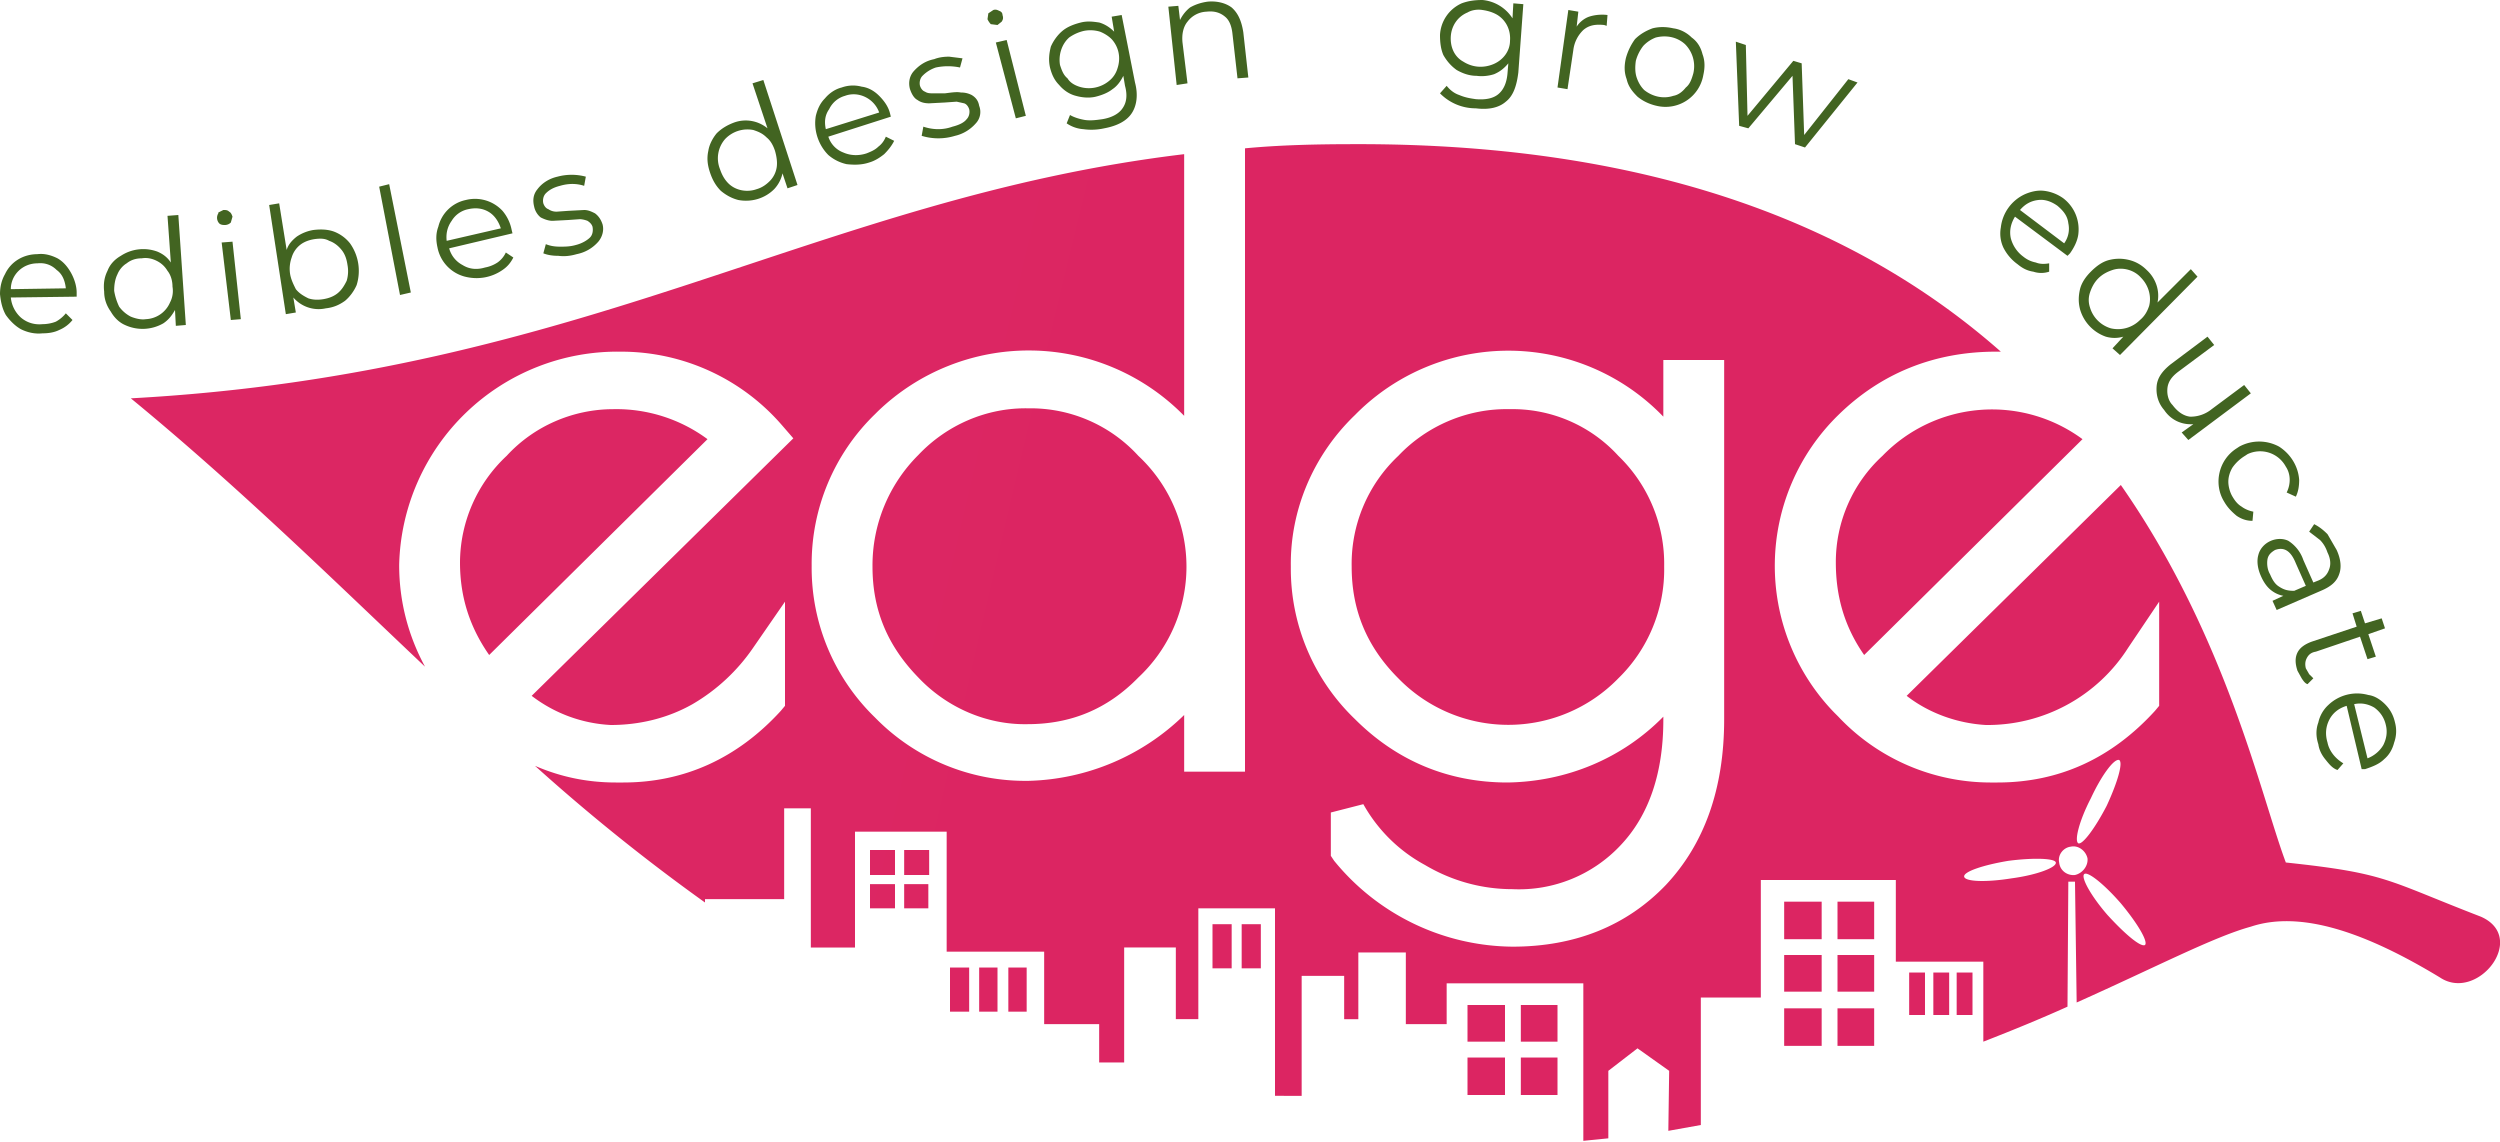
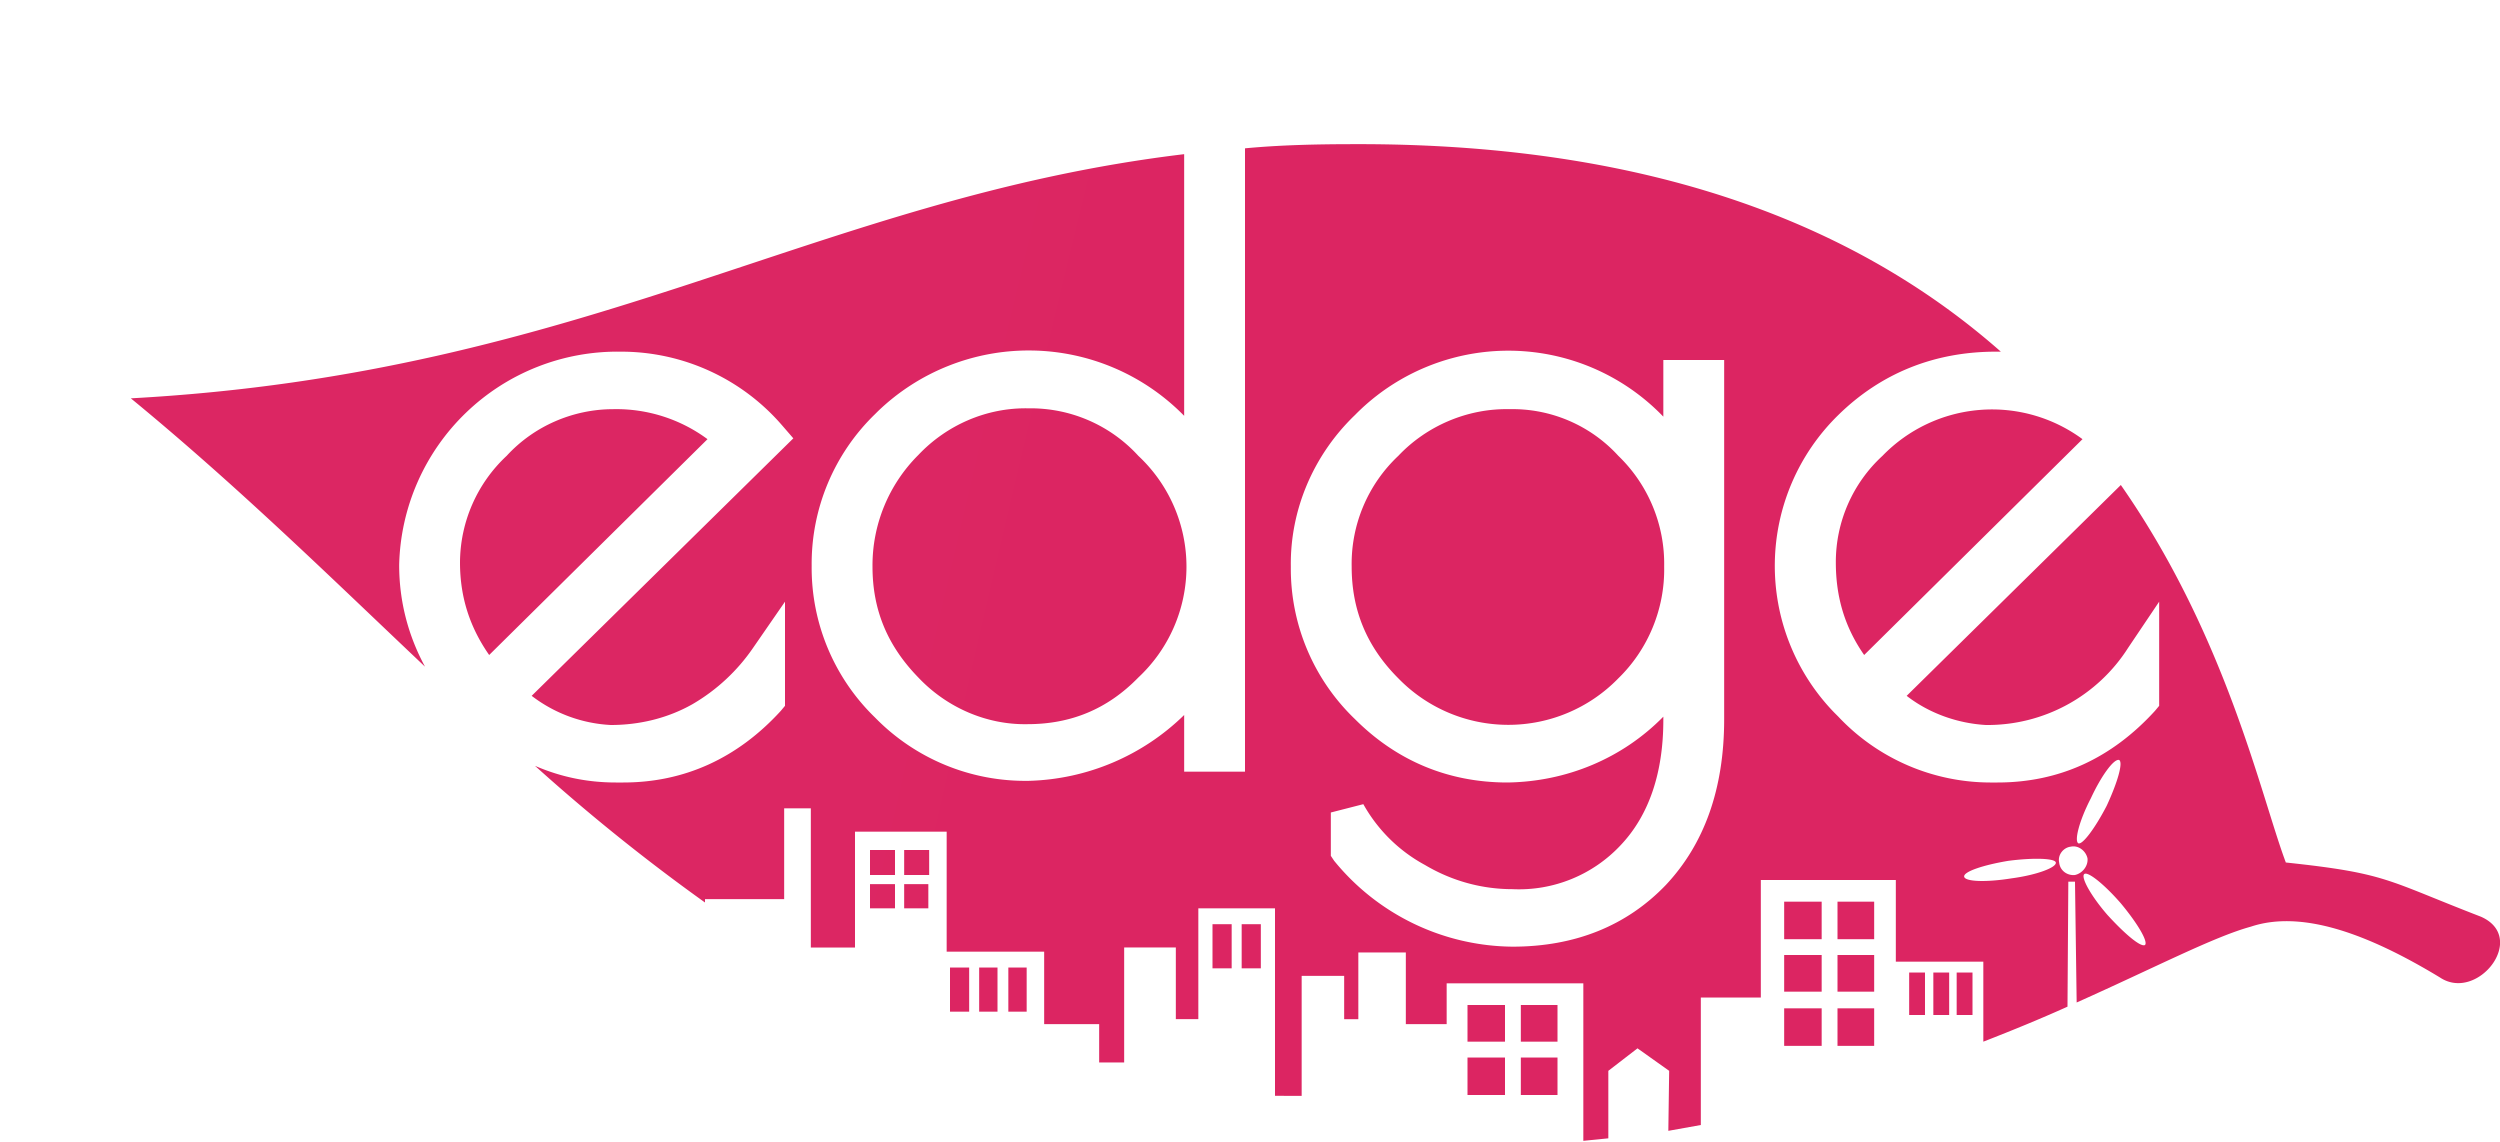
<svg xmlns="http://www.w3.org/2000/svg" viewBox="0 0 300 137" style="background-color:#ffffff00">
  <defs>
    <radialGradient id="a" cx="8658.8%" cy="866%" r="13147.3%">
      <stop stop-color="#b90646" offset="0%" />
      <stop stop-color="#b90646" offset="1%" />
      <stop stop-color="#d91c5c" offset="20%" />
      <stop stop-color="#d91c5c" offset="60%" />
      <stop stop-color="#ef5b87" offset="99%" />
      <stop stop-color="#ef5b87" offset="100%" />
    </radialGradient>
  </defs>
  <path d="M147.8 110.9v5.3h-2.3v-5.3h2.3zm-26.8 5.2v5.3h2.2v-5.3H121zm28-5.2v5.3h2.3v-5.3H149zm69.6-2.7h-4.5v4.5h4.5v-4.5zm-4.5 10.8h4.5v-4.4h-4.5v4.4zm-31.6 12.4h4.4v-4.5h-4.4v4.5zm-65-15.3v5.3h2.2v-5.3h-2.2zm69.4 4.5h-4.4v4.4h4.4v-4.4zM104.4 109h3v-2.9h-3v2.9zm3-7h-3v3h3v-3zm4.1 0h-3v3h3v-3zm-3 7h2.9v-2.9h-2.9v2.9zm5.5 7.1v5.3h2.3v-5.3H114zm62.1 15.3h4.5v-4.5h-4.5v4.5zm0-6.4h4.5v-4.4h-4.5v4.4zm38 .5h4.5V121h-4.5v4.5zm20.7-8.8v5.1h1.9v-5.1h-1.9zm-2.8 0v5.1h1.9v-5.1H232zm-11.5 2.3h4.4v-4.4h-4.4v4.4zm4.4-10.8h-4.4v4.5h4.4v-4.5zm-4.4 17.3h4.4V121h-4.4v4.5zM123.4 49c-5-.1-9.8 2-13.2 5.6a18.7 18.7 0 0 0-5.5 13.4c0 5.2 1.8 9.5 5.5 13.3 3.4 3.6 8.2 5.7 13.1 5.6 5.2 0 9.6-1.8 13.3-5.6a18.2 18.2 0 0 0 0-26.6 17.5 17.5 0 0 0-13.2-5.7zm102.5 5.7a17.3 17.3 0 0 0-5.6 12.8c0 4.2 1.1 7.8 3.4 11.1l26.2-25.9a18.3 18.3 0 0 0-24 2zM73.6 49.1c-4.8 0-9.5 2-12.8 5.6a17.6 17.6 0 0 0-5.6 12.8c0 4.2 1.2 7.8 3.5 11.1l26.2-25.9a18.4 18.4 0 0 0-11.3-3.6zm107.5 0c-5-.1-9.9 2-13.3 5.6a17.8 17.8 0 0 0-5.6 13.3c0 5.2 1.8 9.6 5.6 13.4a18.4 18.4 0 0 0 26.4 0c3.6-3.5 5.6-8.4 5.5-13.4a18 18 0 0 0-5.5-13.3 17.2 17.2 0 0 0-13.1-5.6zm111.7 68.2c-8.9-5.4-16.7-8.1-22.7-6.1-4.4 1.2-11.5 4.9-20.9 9.1l-.2-14.5h-.8l-.1 15c-3.1 1.4-6.5 2.8-10.1 4.2v-9.6h-10.5v-9.8h-16.2v14.1h-7.2V135l-3.9.7.1-7.2-3.8-2.7-3.5 2.7v8.1l-3 .3V118h-16.4v4.9h-4.9v-8.6H163v8h-1.7v-5.2h-5.1v14.4H153V109h-9.2v13.3h-2.7v-8.6h-6.2v13.8h-3v-4.6h-6.6v-8.7h-11.7V99.8h-11v13.9h-5.3V97h-3.2v10.9h-9.5v.4a232.2 232.2 0 0 1-20.4-16.4c3 1.3 6.2 2 9.7 2h.9c7.3 0 13.7-2.9 18.9-8.6l.5-.6V72.2l-3.8 5.5a22.6 22.6 0 0 1-7.3 6.8c-3 1.7-6.4 2.5-9.8 2.5a17 17 0 0 1-9.5-3.5l31.4-30.9-1.3-1.5a25.5 25.5 0 0 0-19.4-8.9 26.2 26.2 0 0 0-26.6 25.6c0 4.4 1.1 8.5 3.1 12.2-11.1-10.5-22.4-21.6-35.3-32.2 54.9-3 82.3-24 126.4-29.3v31.4a26.1 26.1 0 0 0-36.8-.5l-.3.3a25 25 0 0 0-7.6 18.2 25 25 0 0 0 7.6 18.2 25.2 25.2 0 0 0 18.5 7.6 27.7 27.7 0 0 0 18.6-7.9v6.8h7.3V17.8c4.2-.4 8.6-.5 13.2-.5 37.2-.1 61.4 10.7 77.5 24.9h-.6c-7.4 0-13.8 2.6-18.9 7.6a25.3 25.3 0 0 0-.5 35.7l.5.5a25.1 25.1 0 0 0 18.2 7.9h.9c7.4 0 13.7-2.9 18.9-8.6l.5-.6V72.2l-3.7 5.5a20 20 0 0 1-17.1 9.3c-3.4-.2-6.8-1.4-9.5-3.5l25.7-25.3c12.7 18.2 16.8 37.3 19.8 45.3 12.2 1.3 12 2.1 23.4 6.5 5.7 2.5-.4 10.3-4.9 7.3zm-85.9-74.1h-7.3V50a25.8 25.8 0 0 0-37-.2c-5 4.8-7.8 11.4-7.7 18.2a25 25 0 0 0 7.7 18.3c5 5 11.2 7.6 18.3 7.6 7.1-.1 13.8-2.9 18.7-7.9v.4c0 6.3-1.7 11.4-5.1 15a16.7 16.7 0 0 1-13 5.3c-3.7 0-7.3-1-10.5-2.9a18.6 18.6 0 0 1-7.4-7.3l-3.9 1v5.2l.4.6a27.9 27.9 0 0 0 21.4 10.3c7.5 0 13.7-2.5 18.4-7.4 4.6-4.9 7-11.5 7-19.9V43.2zm42.5 58c.5.2 2-1.8 3.4-4.5 1.3-2.8 2-5.2 1.5-5.5-.6-.2-2.1 1.8-3.4 4.6-1.4 2.7-2 5.1-1.5 5.4zm-2.7 2.3c-.1-.5-2.6-.6-5.7-.2-3 .5-5.4 1.3-5.3 1.9.1.6 2.6.7 5.7.2 3-.4 5.4-1.3 5.3-1.9zm3.8-.5c-.2-.9-1.1-1.6-2-1.4-.9.1-1.6 1-1.4 1.9.1 1 1 1.6 1.9 1.5.9-.2 1.6-1.1 1.5-2zm4 5.4c-2-2.3-4-3.9-4.4-3.5-.4.4.8 2.6 2.8 4.9 2.1 2.3 4 3.9 4.5 3.6.4-.4-.9-2.6-2.9-5zm-25.4 8.3v5.1h1.9v-5.1h-1.9z" fill="url(#a)" />
-   <path d="M6.9 31c-.8-.4-1.6-.6-2.4-.5-1.7 0-3.2.9-3.9 2.4-.4.7-.6 1.5-.6 2.4.1 1 .3 1.8.7 2.5.5.7 1.1 1.3 1.8 1.7.8.4 1.7.6 2.6.5.7 0 1.4-.1 2-.4a4 4 0 0 0 1.6-1.2l-.8-.8a4 4 0 0 1-1.2 1c-.5.2-1.1.3-1.6.3-1 .1-1.9-.2-2.6-.8a3.7 3.7 0 0 1-1.2-2.4l7.9-.1v-.5c0-.8-.3-1.7-.7-2.4-.4-.7-.9-1.3-1.6-1.7zm-5.6 3.7c0-1.7 1.4-3.1 3.2-3.1.9-.1 1.7.2 2.3.8.7.5 1 1.3 1.1 2.2l-6.6.1zm18.8-8.8l.4 5.6c-.4-.6-.9-1-1.6-1.3a4.9 4.9 0 0 0-4.4.5c-.7.4-1.3 1-1.6 1.8-.4.8-.5 1.6-.4 2.5 0 .9.3 1.7.8 2.4.4.7 1 1.3 1.7 1.6a5 5 0 0 0 4.6-.2c.6-.4 1-.9 1.4-1.6l.1 1.9 1.2-.1-.9-13.2-1.3.1zm.3 10.4a3.3 3.3 0 0 1-2.9 2c-.6.1-1.3-.1-1.8-.3a4 4 0 0 1-1.4-1.2 7 7 0 0 1-.6-1.9c0-.7.1-1.4.4-2 .2-.5.6-1 1.1-1.3.5-.4 1.1-.6 1.8-.6.6-.1 1.2 0 1.8.3.6.3 1 .7 1.3 1.2.4.5.6 1.2.6 1.9a3 3 0 0 1-.3 1.9zm7.5-7.3l1 9.3-1.2.1-1.1-9.3 1.3-.1zm-.9-2c-.2 0-.5 0-.7-.2a1 1 0 0 1-.1-1.2v-.1l.6-.3c.3 0 .5 0 .7.2.2.1.3.3.4.6l-.2.7a1 1 0 0 1-.7.3zm15 2.2a4.5 4.5 0 0 0-1.9-1.4c-.8-.3-1.7-.3-2.5-.2a5 5 0 0 0-2 .8c-.5.4-1 .9-1.2 1.6l-.9-5.6-1.2.2 2 13.1 1.2-.2-.3-1.8a4 4 0 0 0 3.9 1.3c.9-.1 1.6-.4 2.3-.9.6-.5 1.1-1.2 1.4-1.9a5.7 5.7 0 0 0-.8-5zm-.4 4.5c-.3.6-.6 1.1-1.1 1.5-.5.4-1.1.6-1.7.7-.6.1-1.2.1-1.8-.1-.6-.3-1.1-.6-1.5-1.1-.3-.6-.6-1.2-.7-1.9a4 4 0 0 1 .2-1.9 3 3 0 0 1 1-1.5c.5-.4 1.1-.6 1.7-.7.7-.1 1.3-.1 1.8.2.6.2 1.1.6 1.5 1.1.4.5.6 1.1.7 1.8a4 4 0 0 1-.1 1.9zm5.1-11.6l2.6 13-1.3.3-2.5-13 1.2-.3zm13 9.4a4 4 0 0 1-1.5.6c-1 .3-1.9.2-2.7-.3a3.2 3.2 0 0 1-1.6-2l7.6-1.8-.1-.4a5 5 0 0 0-1.1-2.3 4.5 4.5 0 0 0-4.4-1.3 4.3 4.3 0 0 0-3.3 3.2c-.3.8-.3 1.6-.1 2.5a4.5 4.5 0 0 0 3.3 3.5c1.6.4 3.2.1 4.5-.8.6-.4 1-.9 1.3-1.5l-.9-.6a3 3 0 0 1-1 1.2zm-6.1-2.6c-.1-.9.1-1.7.6-2.4a3 3 0 0 1 2-1.4c.9-.2 1.7-.1 2.4.3s1.2 1.1 1.5 2l-6.5 1.5zm18.7-2c.2.7 0 1.5-.5 2.1-.7.8-1.6 1.3-2.6 1.5-.7.2-1.4.3-2.2.2-.7 0-1.3-.1-1.8-.3l.3-1.1c.5.2 1 .3 1.7.3.6 0 1.2 0 1.9-.2.8-.2 1.4-.6 1.7-.9.3-.3.4-.8.3-1.3-.1-.3-.3-.5-.6-.7a3 3 0 0 0-.9-.2l-1.4.1-1.9.1c-.5 0-1-.2-1.4-.4-.4-.3-.7-.8-.8-1.3-.2-.8-.1-1.5.4-2.1.6-.8 1.5-1.3 2.4-1.5 1.1-.3 2.3-.3 3.4 0l-.2 1.1c-.9-.3-1.9-.3-2.9 0-.8.2-1.3.5-1.7.9-.3.3-.4.8-.3 1.2.1.3.3.6.6.7.3.2.6.3 1 .3l1.4-.1 1.9-.1c.5 0 .9.2 1.3.4.4.3.7.7.9 1.3zm18-16.9l1.8 5.4a4.1 4.1 0 0 0-4-.7c-.8.3-1.5.7-2.1 1.3-.5.6-.9 1.4-1 2.1-.2.9-.1 1.7.2 2.6.3.9.7 1.6 1.3 2.2.6.5 1.3.9 2.1 1.1 1.6.3 3.2-.2 4.3-1.3a4 4 0 0 0 1-1.9l.6 1.8 1.2-.4-4.1-12.6-1.3.4zm2.9 10.1a3 3 0 0 1-.8 1.6c-.4.4-.9.8-1.6 1-1.1.4-2.5.2-3.4-.7-.5-.5-.8-1.1-1-1.7a3.5 3.5 0 0 1 .6-3.6 3.7 3.7 0 0 1 3.4-1.1c.6.2 1.1.4 1.6.9.5.4.8 1 1 1.6.2.7.3 1.4.2 2zm12.2-2.5c-.4.4-.9.6-1.4.8-.9.3-1.9.3-2.8-.1a3 3 0 0 1-1.8-1.9l7.5-2.4-.1-.4c-.2-.8-.7-1.5-1.3-2.1-.6-.6-1.3-1-2.1-1.1a4 4 0 0 0-2.4.1c-.8.2-1.5.7-2 1.3-.6.6-.9 1.3-1.1 2.1-.3 1.7.3 3.5 1.5 4.7a5 5 0 0 0 2.2 1.1c.9.1 1.8.1 2.7-.2.7-.2 1.3-.6 1.8-1 .5-.5.9-1 1.2-1.6l-1-.5c-.2.5-.5.9-.9 1.2zm-5.9-4.5a3 3 0 0 1 1.9-1.6c1.6-.6 3.5.3 4.1 2l-6.4 2c-.2-.9-.1-1.7.4-2.4zm18-.4a2 2 0 0 1-.4 2.1c-.7.8-1.6 1.3-2.5 1.5-1.3.4-2.7.4-4 0l.2-1.1c1.2.4 2.4.4 3.5 0 .8-.2 1.4-.5 1.7-.9.3-.3.4-.8.3-1.2-.1-.3-.3-.6-.6-.7l-.9-.2-1.4.1-1.9.1c-.5 0-1-.1-1.4-.4-.4-.2-.7-.7-.9-1.3-.2-.7-.1-1.5.4-2.1.7-.8 1.5-1.3 2.5-1.5.5-.2 1.1-.3 1.8-.3l1.6.2-.3 1.1a7 7 0 0 0-2.9 0 4 4 0 0 0-1.6 1c-.3.3-.4.8-.3 1.2.1.3.3.6.6.7.3.2.6.2 1 .2h1.4c.8-.1 1.4-.2 1.9-.1.5 0 .9.1 1.3.3.5.3.8.7.9 1.3zm3.3-7.9l2.3 9.1-1.2.3-2.4-9.1 1.3-.3zM119.7 3l-.8-.1a2 2 0 0 1-.4-.6l.1-.7.6-.4c.3-.1.5 0 .7.1.3.1.4.3.4.5.1.3.1.5-.1.8l-.5.4zm14.9-1.2l-1.2.2.3 1.8c-.5-.5-1.1-.9-1.8-1.1-.7-.1-1.4-.2-2.2 0-.8.2-1.6.5-2.2 1-.6.5-1.1 1.2-1.4 1.9-.2.8-.3 1.6-.1 2.5.2.8.5 1.5 1.1 2.1.5.6 1.2 1.1 2 1.3.7.2 1.6.3 2.4.1.8-.2 1.5-.5 2-.9.6-.4 1-1 1.3-1.6l.2 1.2c.3 1.1.2 2-.3 2.7-.4.6-1.2 1.1-2.4 1.3-.7.1-1.4.2-2.1.1-.6-.1-1.3-.3-1.8-.6l-.4 1a4 4 0 0 0 2 .7 7 7 0 0 0 2.5-.1c1.6-.3 2.7-.9 3.3-1.8.6-.9.8-2.2.4-3.7l-1.6-8.1zm-.5 6.4a3 3 0 0 1-1 1.5 3.8 3.8 0 0 1-3.6.7c-.6-.2-1.1-.5-1.4-1-.5-.4-.7-1-.9-1.6-.2-1.2.2-2.5 1.1-3.3a5 5 0 0 1 1.8-.8 4 4 0 0 1 1.9.1c.5.2 1 .5 1.4.9.9 1 1.1 2.3.7 3.5zm15.1-4.3l.6 5.4-1.3.1-.6-5.3c-.1-1-.4-1.7-.9-2.1-.6-.5-1.3-.7-2.2-.6a3 3 0 0 0-2.3 1.2c-.5.6-.7 1.5-.6 2.5l.6 4.9-1.3.2-1-9.4 1.2-.1.2 1.7c.3-.6.7-1.1 1.2-1.5.7-.4 1.4-.6 2.1-.7 1-.1 2.1.1 2.9.7.8.7 1.2 1.7 1.4 3zm32.3-1.7a4.8 4.8 0 0 0-3.6-2.2c-.9 0-1.7.1-2.5.4a4.4 4.4 0 0 0-2.6 3.8c0 .9.1 1.7.4 2.4.4.7.9 1.3 1.6 1.8.7.4 1.5.7 2.4.7.7.1 1.5 0 2.1-.2.7-.3 1.2-.7 1.7-1.3l-.1 1.2c-.1 1.2-.5 2-1.1 2.5-.6.5-1.5.7-2.7.6-.7-.1-1.3-.2-2-.5-.6-.2-1.1-.6-1.5-1.1l-.8.9a6 6 0 0 0 4.3 1.8c1.6.2 2.8-.1 3.6-.8.9-.7 1.3-1.9 1.5-3.5l.6-8.2-1.2-.1-.1 1.8zm-.3 2.7c0 1.2-.8 2.3-2 2.8s-2.5.4-3.6-.3c-1.1-.6-1.6-1.8-1.5-3.1.1-1.2.8-2.3 2-2.8.5-.3 1.2-.4 1.8-.3.7.1 1.3.3 1.8.6 1.1.7 1.6 1.9 1.5 3.1zm11.7-3.1l-.1 1.3-.3-.1c-1-.1-1.8 0-2.5.6a4 4 0 0 0-1.2 2.4l-.7 4.7-1.2-.2 1.3-9.3 1.2.2-.2 1.8c.3-.5.9-1 1.5-1.2.6-.2 1.4-.3 2.2-.2zM203 4.5c-.6-.6-1.4-1-2.2-1.1-.9-.2-1.7-.2-2.5 0-.8.3-1.5.7-2.1 1.3a7 7 0 0 0-1.1 2.3c-.2.9-.2 1.7.1 2.5.2.9.7 1.5 1.3 2.1.6.5 1.4.9 2.3 1.1a4.6 4.6 0 0 0 5.6-3.7c.2-.9.2-1.7-.1-2.5-.2-.8-.6-1.5-1.3-2zm.2 4.3c-.2.7-.4 1.3-.9 1.7-.4.5-.9.9-1.5 1-1.2.4-2.5.1-3.5-.7-.4-.4-.7-.9-.9-1.5-.2-.6-.2-1.3-.1-2a5 5 0 0 1 .9-1.8 4 4 0 0 1 1.5-1c1.2-.3 2.5-.1 3.5.8.9.9 1.3 2.2 1 3.5zm18.6.7l1.1.4-6.3 7.8-1.2-.4-.3-8.2-5.3 6.3-1.1-.3-.4-10.1 1.2.4.2 8.5 5.5-6.6 1 .3.3 8.6 5.3-6.7zm25.8 14.3a5 5 0 0 0-2.3-.9c-.8-.1-1.6.1-2.3.4a5 5 0 0 0-2.9 4 4 4 0 0 0 .3 2.4c.4.8 1 1.5 1.7 2 .6.5 1.2.8 1.9.9a3 3 0 0 0 1.9 0v-1c-.6.1-1.1.1-1.6-.1-.5-.1-1-.3-1.5-.7a4 4 0 0 1-1.5-2.2c-.2-.9 0-1.8.5-2.6l6.3 4.7.3-.3c.5-.7.9-1.5 1-2.3.2-1.7-.5-3.3-1.8-4.3zm.1 5.4l-5.3-4c.6-.7 1.3-1.1 2.2-1.2.8-.1 1.6.2 2.3.7.7.6 1.2 1.2 1.3 2.1a3 3 0 0 1-.5 2.4zm15.2 3.1l-4 4c.3-1.4-.2-2.9-1.3-3.9-.6-.6-1.3-1-2.1-1.2-.8-.2-1.6-.2-2.4 0-.8.2-1.5.7-2.2 1.4-.6.6-1.1 1.3-1.3 2.1-.2.9-.2 1.6 0 2.4a4.9 4.9 0 0 0 3.1 3.3c.7.2 1.4.2 2.1 0l-1.3 1.4.9.8 9.3-9.4-.8-.9zm-5 4.4c-.2.6-.5 1.2-1.1 1.7-.9.9-2.2 1.3-3.5 1a3.7 3.7 0 0 1-2.5-2.5c-.2-.6-.2-1.2 0-1.8.2-.6.5-1.2 1-1.7s1.1-.8 1.7-1c1.2-.4 2.6 0 3.4.9.9.9 1.3 2.2 1 3.4zm12.2 10.5l-7.5 5.6-.8-.9 1.4-1c-1.4.1-2.7-.5-3.5-1.7-.7-.8-1-1.8-.9-2.9.1-1 .7-1.8 1.7-2.6l4.4-3.3.8 1-4.3 3.2c-.8.6-1.2 1.2-1.3 1.9-.1.8.1 1.6.6 2.1.6.8 1.3 1.3 2.1 1.4a4 4 0 0 0 2.6-.9l3.9-2.9.8 1zM269 60.8c.4.3.9.5 1.4.6l-.1 1.1c-.7 0-1.3-.2-1.9-.6-.6-.5-1.1-1-1.5-1.7-1.3-2.1-.7-5 1.5-6.4l.3-.2a5 5 0 0 1 4.8 0c1.4.9 2.3 2.4 2.4 4 0 .7-.1 1.4-.4 2l-1.1-.5c.5-1 .5-2.2-.1-3.1a3.5 3.5 0 0 0-4.6-1.5l-.3.2a5 5 0 0 0-1.5 1.4c-.3.5-.5 1.1-.5 1.7 0 .6.2 1.3.5 1.8s.6.9 1.1 1.2zm11.7 8.1c.3-.8.2-1.8-.3-2.9l-1.1-1.9c-.5-.5-1-.9-1.6-1.2l-.6.9 1.3 1c.4.4.7.9.9 1.5.4.8.4 1.5.2 2-.2.6-.6 1.1-1.4 1.4l-.5.2-1.2-2.7a4.4 4.4 0 0 0-1.8-2.3c-.6-.3-1.4-.3-2.1 0-.7.3-1.3.9-1.5 1.7-.2.7-.1 1.6.3 2.5.3.7.7 1.3 1.2 1.7.5.4 1 .6 1.5.7l-1.3.6.5 1.1 5.3-2.3c1.2-.5 1.9-1.1 2.2-2zm-5.4 2c-.7 0-1.2-.1-1.8-.5-.5-.3-.8-.8-1.1-1.5-.3-.5-.4-1.2-.3-1.8.1-.5.4-.8.9-1.1 1.1-.4 1.9.1 2.5 1.6l1.2 2.7-1.4.6zm1.5 8.1c-.2.4-.2.8-.1 1.2l.4.7.5.5-.7.7c-.3-.1-.5-.4-.7-.7l-.5-.9c-.3-.9-.3-1.6 0-2.2.3-.6.9-1 1.7-1.3l5.4-1.8-.5-1.6 1-.3.5 1.5 2-.6.4 1.2-2 .7.9 2.7-1 .3-.9-2.7-5.3 1.8c-.6.1-.9.4-1.1.8zm10.6 7.7c-.2-.9-.6-1.6-1.2-2.2-.5-.5-1.2-1-2-1.1a5 5 0 0 0-4.8 1.2 4 4 0 0 0-1.2 2.1c-.3.8-.3 1.7 0 2.6.1.7.4 1.3.9 1.9.4.5.8 1 1.4 1.2l.7-.8c-1-.6-1.7-1.5-1.9-2.5-.3-1-.2-1.9.2-2.7.4-.8 1.1-1.4 2.1-1.7l1.8 7.6h.4c.9-.3 1.7-.6 2.3-1.2.6-.5 1-1.2 1.2-2a4 4 0 0 0 .1-2.4zm-1.4 2.7c-.4.7-1.1 1.3-1.9 1.6l-1.6-6.5c.9-.2 1.7 0 2.4.4.7.5 1.2 1.2 1.4 2.1.2.8.1 1.6-.3 2.4z" fill="#426421" />
</svg>